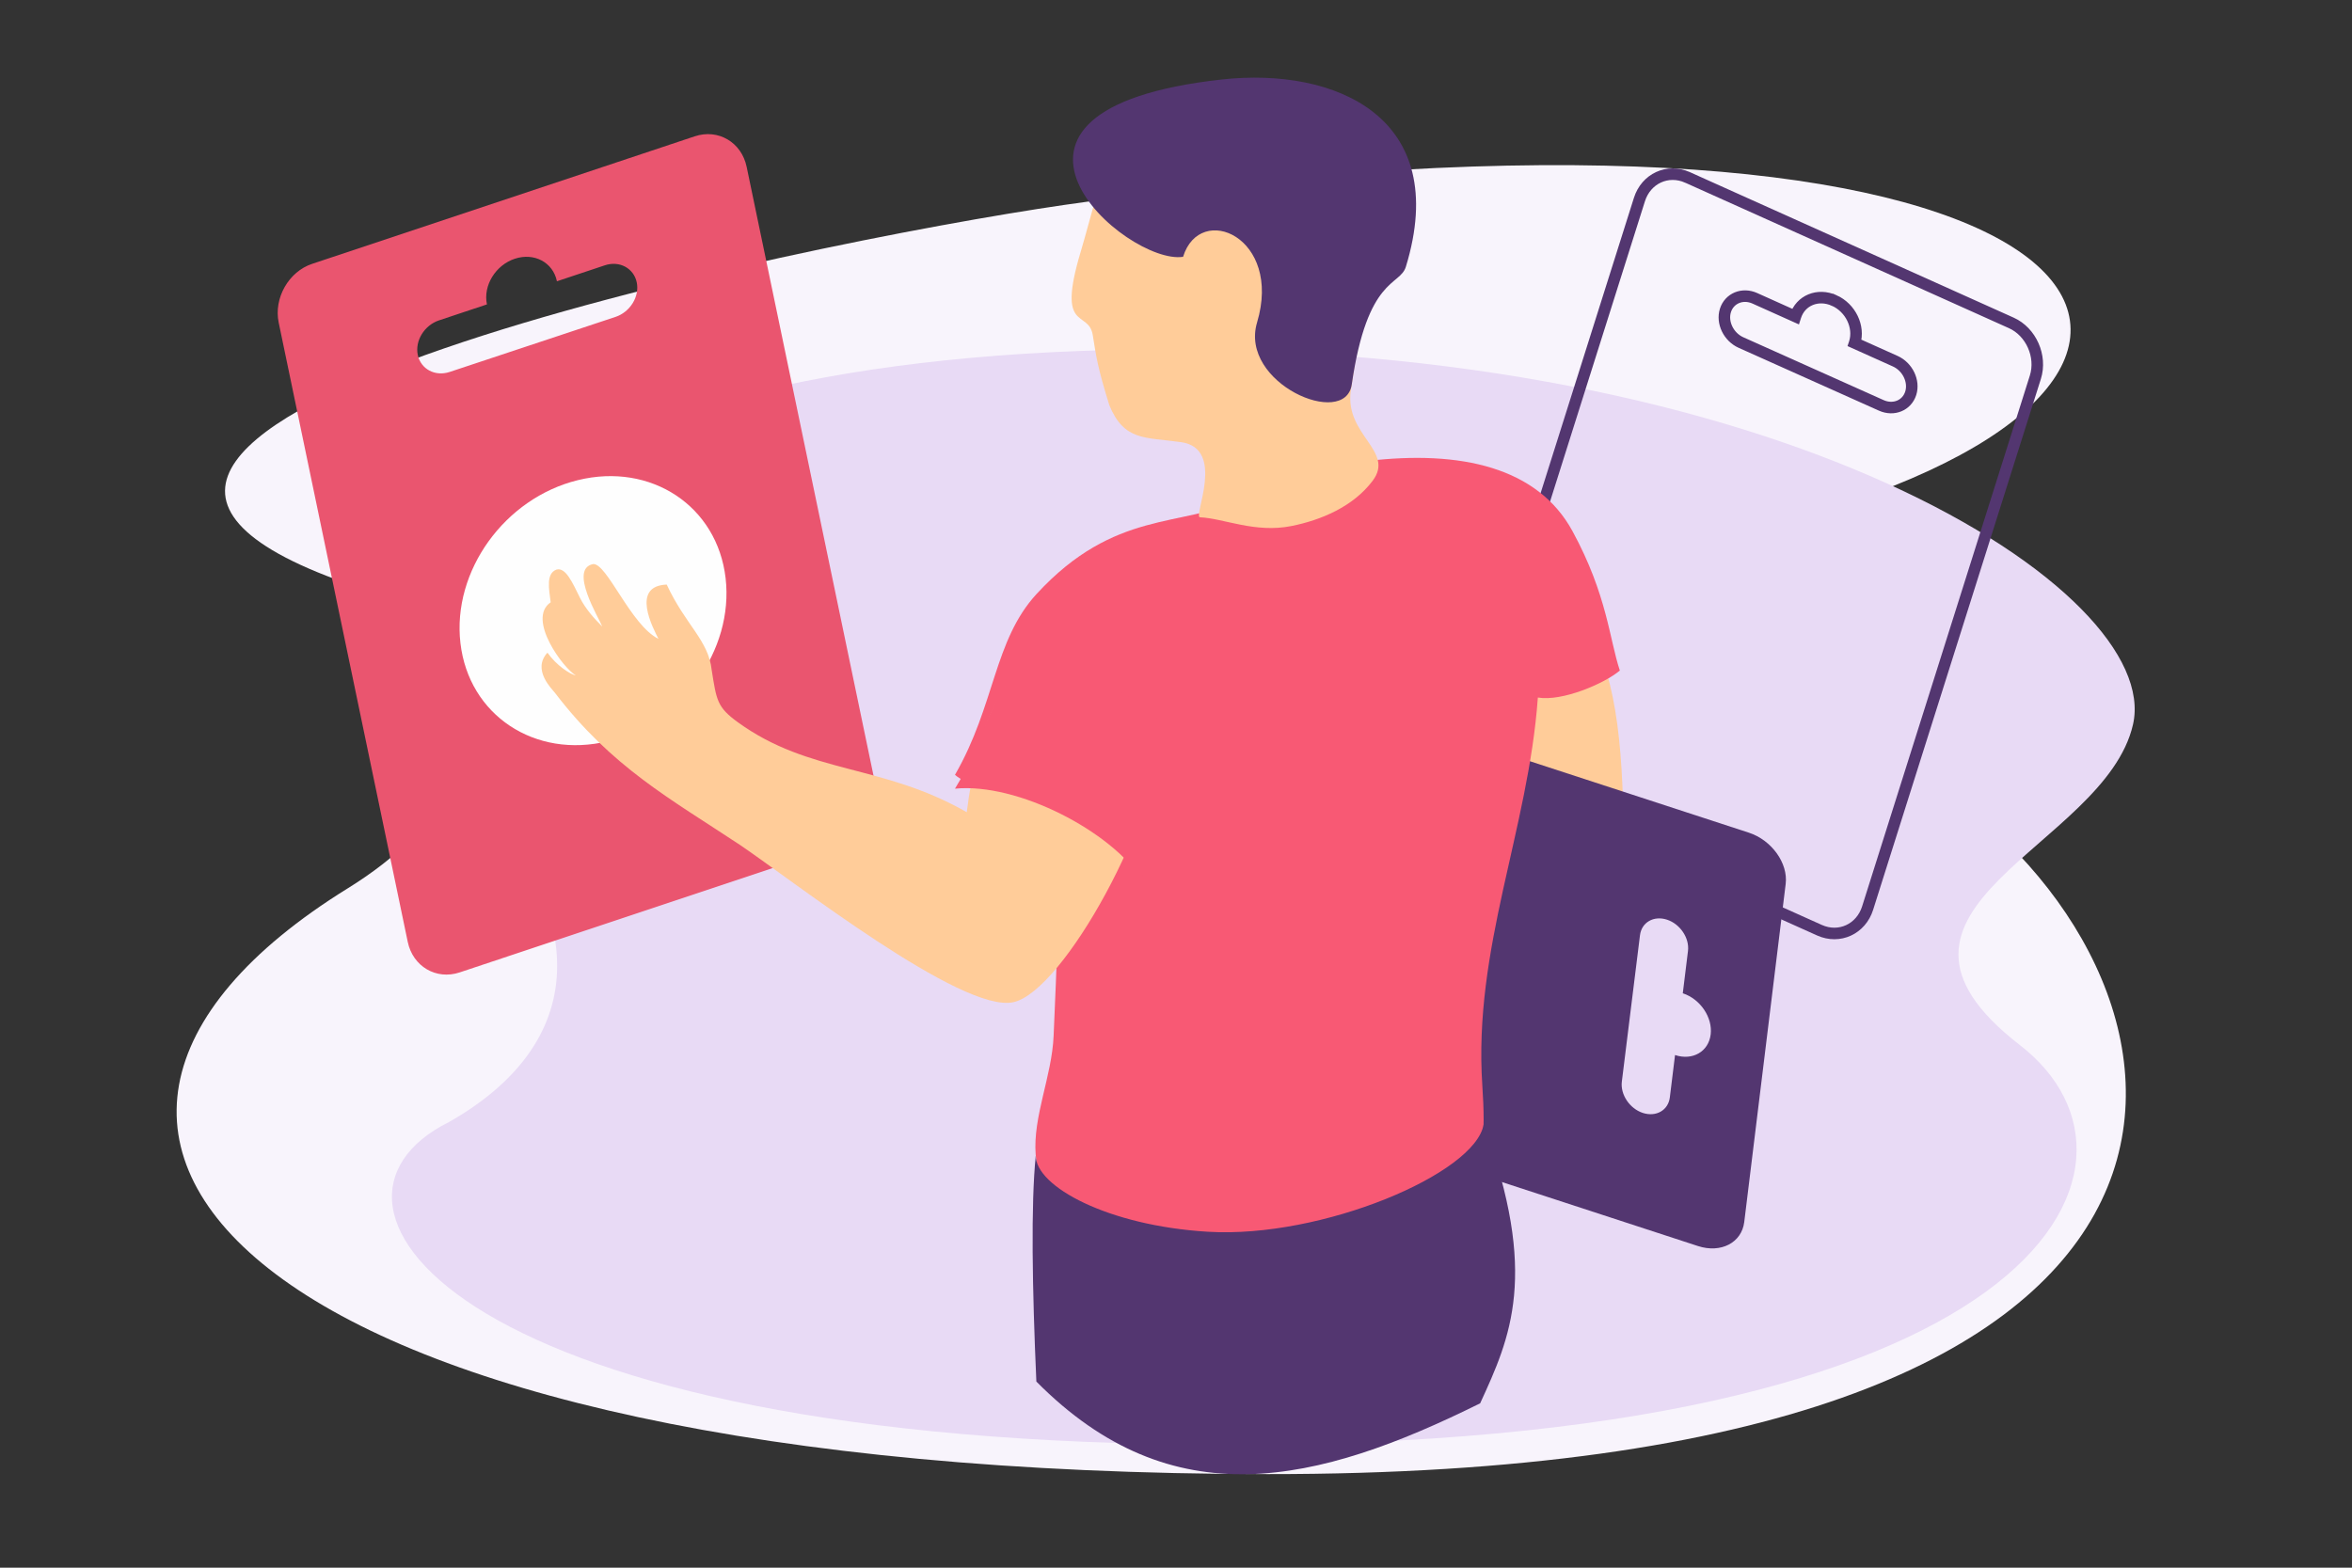
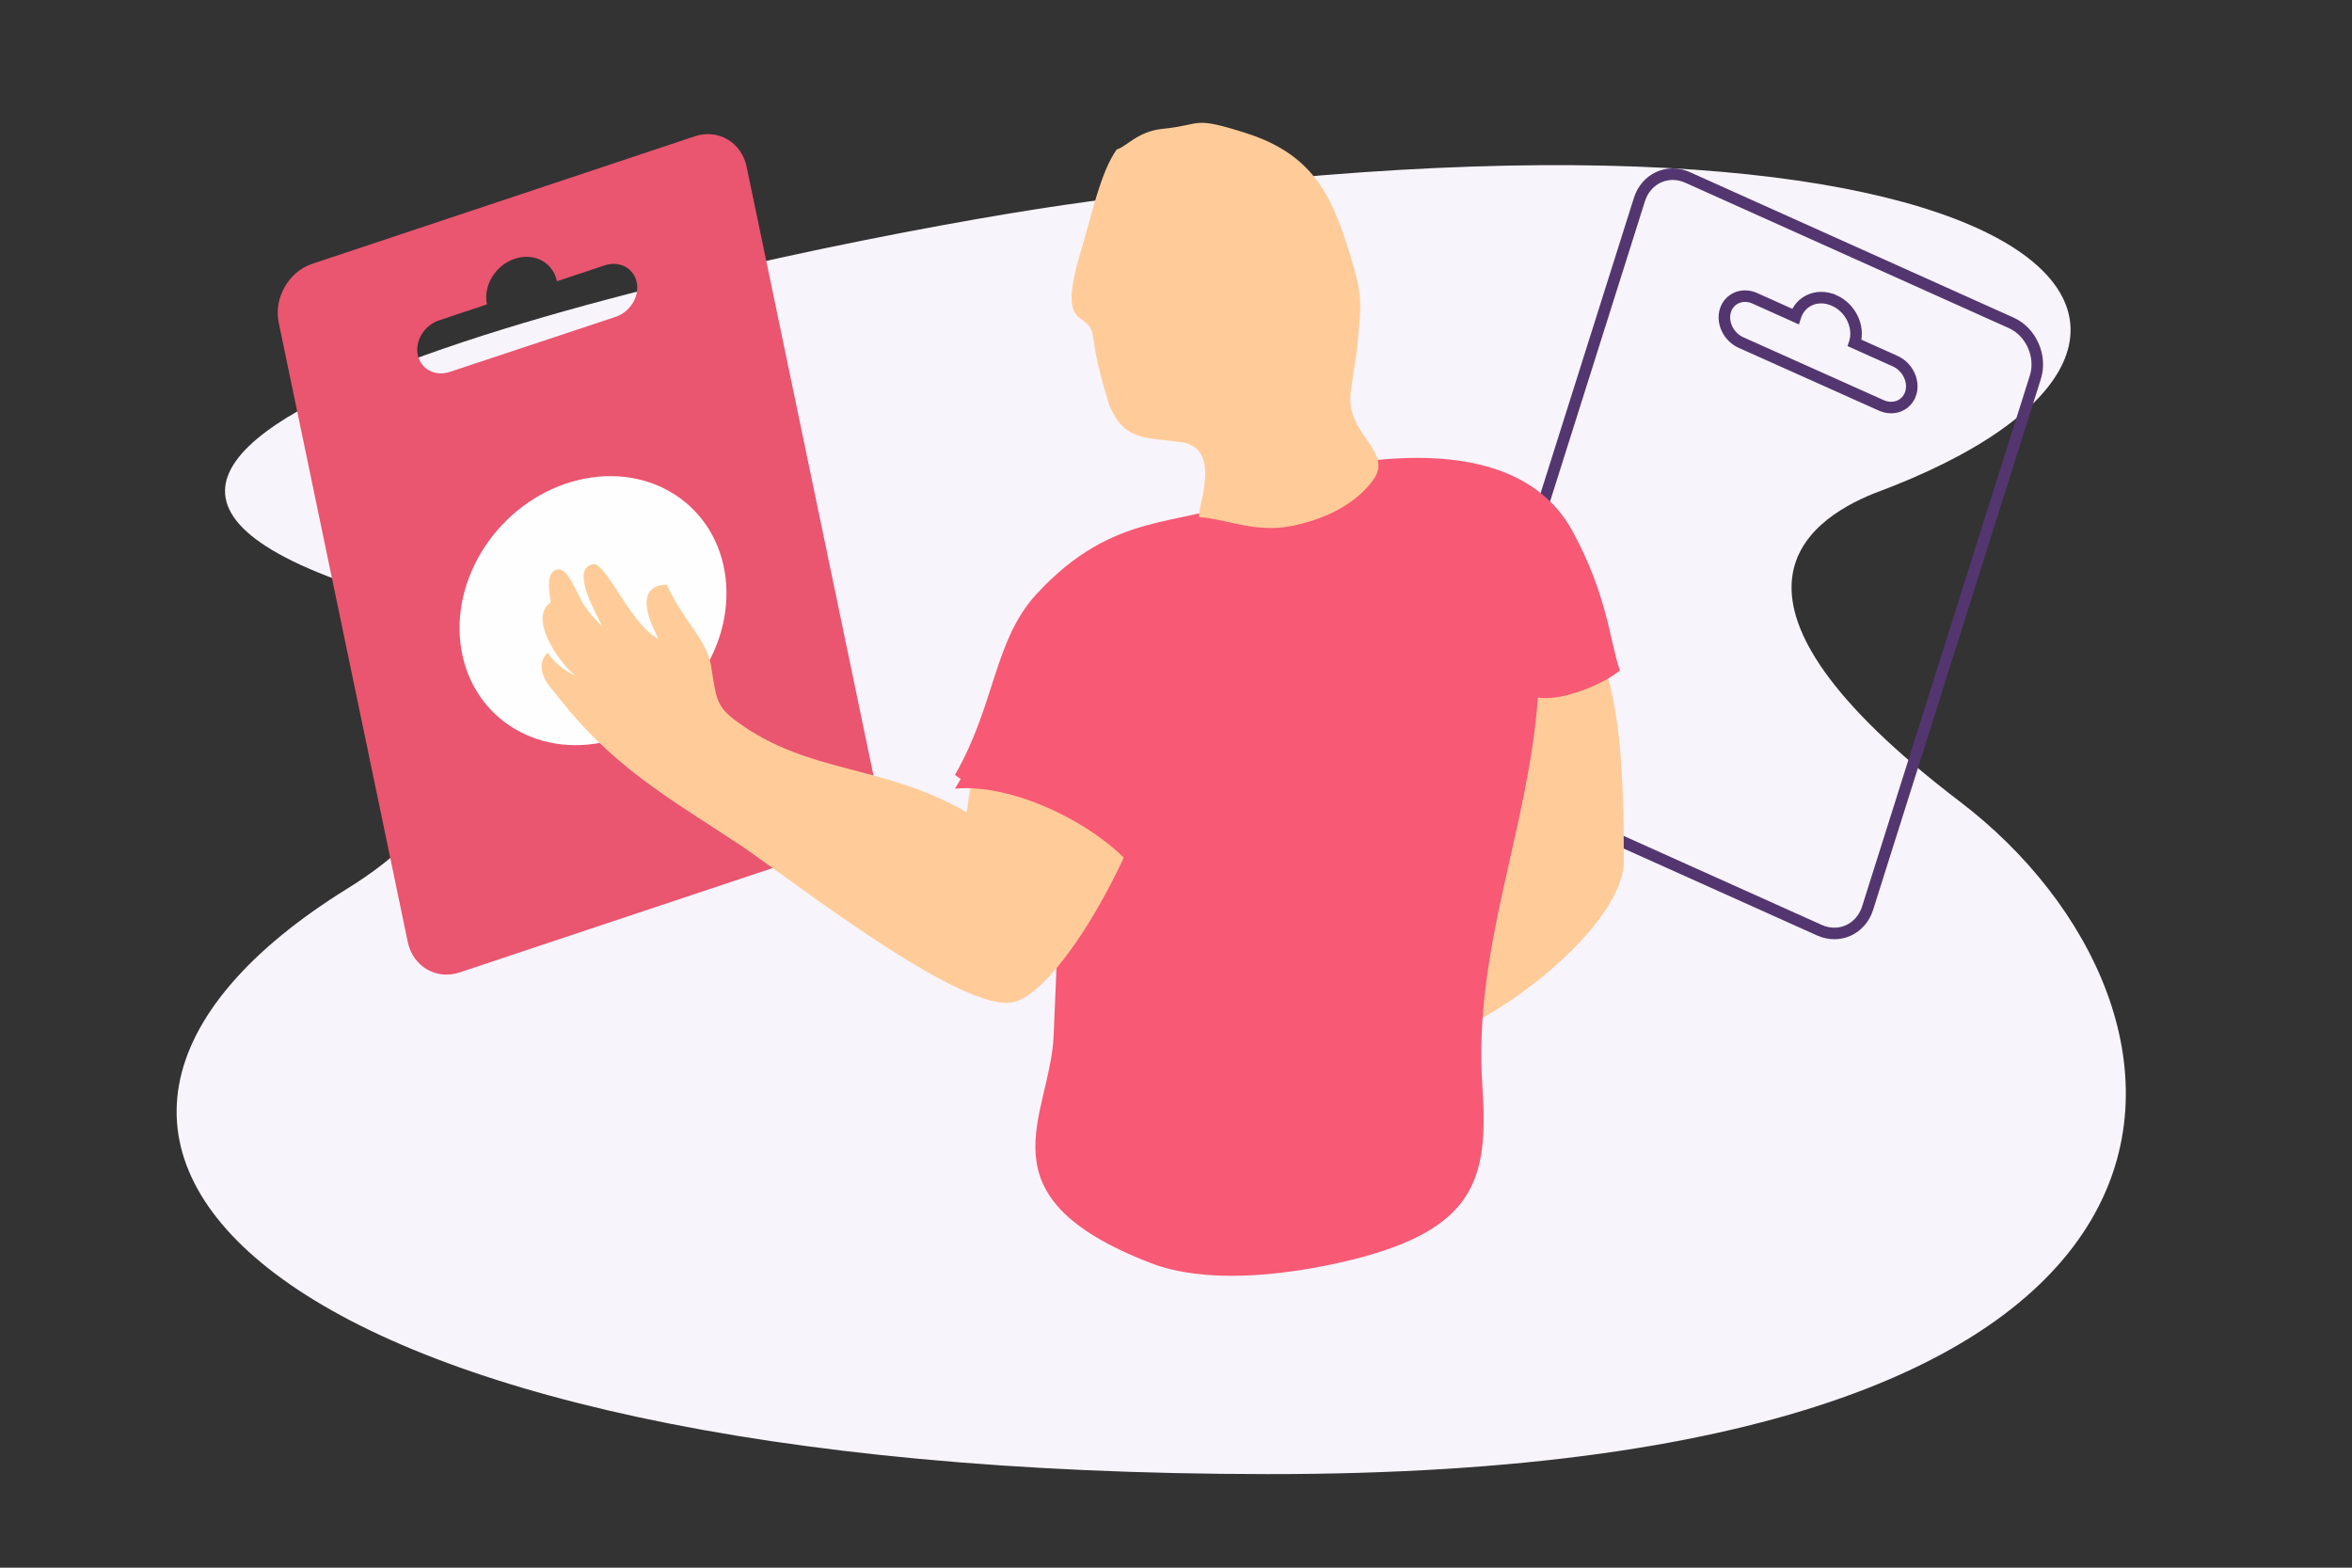
<svg xmlns="http://www.w3.org/2000/svg" xml:space="preserve" width="1698px" height="1132px" style="shape-rendering:geometricPrecision; text-rendering:geometricPrecision; image-rendering:optimizeQuality; fill-rule:evenodd; clip-rule:evenodd" viewBox="0 0 503.334 335.556">
  <rect x="0" y="0" width="503.334" height="335.556" fill="#333333" stroke="none" />
  <defs>
    <style type="text/css">
   
    .str0 {stroke:#533670;stroke-width:2.47}
    .fil0 {fill:none}
    .fil3 {fill:#EA556F}
    .fil4 {fill:#FEFEFE}
    .fil6 {fill:#533670}
    .fil2 {fill:#E8DAF5}
    .fil7 {fill:#F85974}
    .fil1 {fill:#F8F4FC}
    .fil5 {fill:#FFCC99}
   
  </style>
  </defs>
  <g id="Layer_x0020_1">
    <rect class="fil0" y="-1.0353e-005" width="503.334" height="335.556" />
    <path class="fil1" d="M400.949 105.647c-14.4,5.845 -38.457,22.571 18.467,65.928 56.925,43.356 69.305,144.114 -148.164,143.95 -217.469,-0.163 -282.813,-72.133 -196.834,-125.38 43.345,-26.844 18.847,-58.225 -2.469,-66.103 -89.731,-33.161 99.214,-71.967 155.864,-80.187 210.599,-30.558 263.178,28.485 173.136,61.793z" />
-     <path class="fil2" d="M96.496 163.423c32.195,33.132 28.494,60.294 -0.396,76.738 -35.313,17.473 1.803,69.027 165.025,69.027 175.311,0.878 204.631,-59.578 171.139,-85.491 -38.133,-29.502 18.199,-42.101 24.21,-68.647 6.448,-28.479 -75.039,-81.819 -212.313,-80.242 -137.274,1.577 -179.86,55.481 -147.665,88.614z" />
    <path class="fil0 str0" d="M361.13 37.973l69.298 31.145c4.235,1.903 6.561,7.142 5.143,11.632l-35.894 113.621c-1.42,4.496 -6.045,6.637 -10.289,4.742l-69.298 -31.145c-4.227,-1.9 -6.556,-7.129 -5.143,-11.632l35.893 -113.621c1.422,-4.502 6.045,-6.636 10.289,-4.742zm31.399 26.346c3.501,1.563 5.46,5.624 4.376,9.071l-0.006 0.019 8.682 3.899c2.641,1.186 4.148,4.281 3.318,6.878l-0 0c-0.83,2.597 -3.65,3.767 -6.293,2.586l-30.038 -13.457c-2.641,-1.183 -4.148,-4.281 -3.318,-6.878l0 -0c0.83,-2.597 3.652,-3.773 6.293,-2.586l8.681 3.899 0.006 -0.02c1.083,-3.447 4.799,-4.974 8.299,-3.411z" />
    <path class="fil3" d="M148.692 29.171l-81.909 27.308c-5.006,1.669 -8.233,7.326 -7.143,12.565l27.619 132.566c1.092,5.246 6.078,8.194 11.093,6.535l81.909 -27.308c4.996,-1.666 8.226,-7.312 7.143,-12.565l-27.619 -132.565c-1.094,-5.252 -6.078,-8.193 -11.093,-6.535zm-38.508 26.206c-4.136,1.368 -6.815,5.736 -5.983,9.757l0.005 0.022 -10.261 3.418c-3.122,1.04 -5.179,4.367 -4.537,7.398l0 0.001c0.642,3.031 3.697,4.675 6.82,3.642l35.499 -11.787c3.122,-1.037 5.179,-4.367 4.537,-7.398l0 -0c-0.642,-3.031 -3.699,-4.682 -6.82,-3.643l-10.26 3.418 -0.004 -0.023c-0.832,-4.021 -4.859,-6.171 -8.995,-4.804z" />
    <circle class="fil4" transform="matrix(1.551 -0.38 0.177 1.527 126.909 130.706)" r="18.294" />
    <path class="fil5" d="M340.179 134.822c6.016,11.391 7.336,25.913 7.318,49.505 -0.014,18.151 -47.323,48.916 -47.085,34.266 0.004,-0.23 -1.771,-11.121 -1.771,-15.594 0,-16.221 11.812,-27.336 20.613,-45.144 3.52,-7.123 12.139,-37.248 20.926,-23.033z" />
-     <path class="fil6" d="M373.272 261.579l8.869 -72.387c0.542,-4.424 -3,-9.367 -7.877,-10.96l-123.417 -40.289c-4.884,-1.595 -9.339,0.707 -9.894,5.133l-8.868 72.387c-0.541,4.416 2.99,9.356 7.877,10.96l123.417 40.289c4.89,1.596 9.339,-0.708 9.894,-5.133zm-7.185 -40.132c0.457,-3.65 -2.205,-7.604 -5.946,-8.83l-0.021 -0.007 1.114 -9.067c0.339,-2.758 -1.682,-5.782 -4.508,-6.695l-0 0c-2.826,-0.914 -5.418,0.571 -5.764,3.328l-3.884 31.351c-0.341,2.757 1.682,5.782 4.508,6.695l0 0c2.827,0.914 5.425,-0.569 5.764,-3.328l1.114 -9.066 0.021 0.008c3.741,1.226 7.144,-0.738 7.602,-4.389z" />
    <path class="fil7" d="M317.224 232.387c-1.985,-29.398 9.855,-54.723 11.881,-83.084 5.215,0.893 14.274,-3.002 17.547,-5.78 -2.221,-6.583 -2.687,-16.15 -10.123,-29.815 -7.437,-13.664 -23.857,-17.428 -44.025,-15.022 0.603,6.869 -18.556,4.209 -26.975,8.24 -12.64,6.055 -26.968,2.054 -43.682,20.194 -9.197,9.982 -8.851,23.774 -17.477,38.725 5.334,4.8 22.246,1.697 22.246,14.458 0,16.338 -0.45,25.13 -1.136,41.379 -0.736,17.451 -16.417,34.307 20.736,48.651 11.732,4.529 27.932,2.647 39.551,0.133 30.236,-6.543 32.823,-17.823 31.456,-38.08z" />
    <path class="fil5" d="M289.076 83.679c-1.322,9.472 9.471,12.837 4.686,19.213 -4.179,5.57 -11.094,8.444 -17.383,9.7 -7.823,1.562 -14.45,-1.634 -19.582,-1.87 -1.519,-0.07 5.615,-14.716 -4.04,-16.081 -7.731,-1.092 -12.144,-0.202 -15.344,-7.866 -2.514,-8.101 -2.81,-10.333 -3.553,-15.029 -0.884,-5.58 -7.831,-0.373 -2.59,-17.851 2.356,-7.859 4.206,-16.936 7.705,-21.906 1.963,-0.467 4.427,-3.87 9.831,-4.411 8.742,-0.875 6.17,-2.807 17.842,0.911 15.076,4.803 18.774,14.263 22.834,27.884 2.351,7.888 1.607,9.878 0.977,17.954 -0.073,0.94 -0.496,3.188 -1.383,9.352z" />
-     <path class="fil6" d="M269.017 69.016c5.436,-18.237 -12.173,-25.849 -15.836,-14.048 -12.091,1.878 -50.608,-31.481 8.315,-37.956 24.326,-2.674 49.152,8.101 39.362,40.087 -1.278,4.174 -8.218,2.077 -11.578,25.184 -1.391,9.566 -24.14,-0.257 -20.262,-13.268z" />
-     <path class="fil6" d="M221.782 295.713c-0.88,-19.891 -1.186,-37.943 -0.127,-48.349 0,6.598 15.414,14.999 36.855,16.288 24.356,1.465 57.222,-12.428 58.986,-22.967 11.869,32.117 5.749,45.566 -0.74,59.686 -34.934,17.327 -65.902,24.686 -94.975,-4.658z" />
    <path class="fil5" d="M248.526 156.059c-0.517,18.768 -20.844,55.938 -31.593,58.441 -10.975,2.556 -47.666,-26.313 -58.603,-33.666 -14.959,-9.909 -27.422,-16.626 -39.6,-32.575 -0.58,-0.759 -4.94,-4.909 -1.576,-8.555 1.958,2.764 4.858,4.637 6.081,4.863 -2.579,-1.392 -10.605,-12.064 -5.39,-15.648 -0.35,-2.818 -1.039,-6.115 1.213,-6.989 1.989,-0.601 3.448,2.775 5.081,6.075 1.112,2.246 3.046,4.428 4.745,6.111 -0.705,-1.839 -7.196,-12.328 -1.962,-13.376 2.954,-0.253 8.103,13.134 13.99,16.005 -1.081,-2.152 -6.039,-11.334 1.772,-11.616 4.011,8.656 8.941,11.901 9.623,18.302 1.033,6.494 1.144,7.941 5.625,11.185 15.407,11.154 30.824,8.847 48.956,19.235 2.334,-18.215 6.317,-23.475 8.256,-26.895 8.94,-2.481 25.48,1.935 33.382,9.103z" />
    <path class="fil7" d="M217.805 145.305c-4.066,-1.168 -7.585,14.136 -13.435,23.506 13.441,-1.307 33.353,9.123 39.974,19.397 2.359,-9.141 6.635,-17.988 8.993,-27.128 -8.112,-12.825 -20.343,-18.677 -35.532,-15.775z" />
  </g>
</svg>